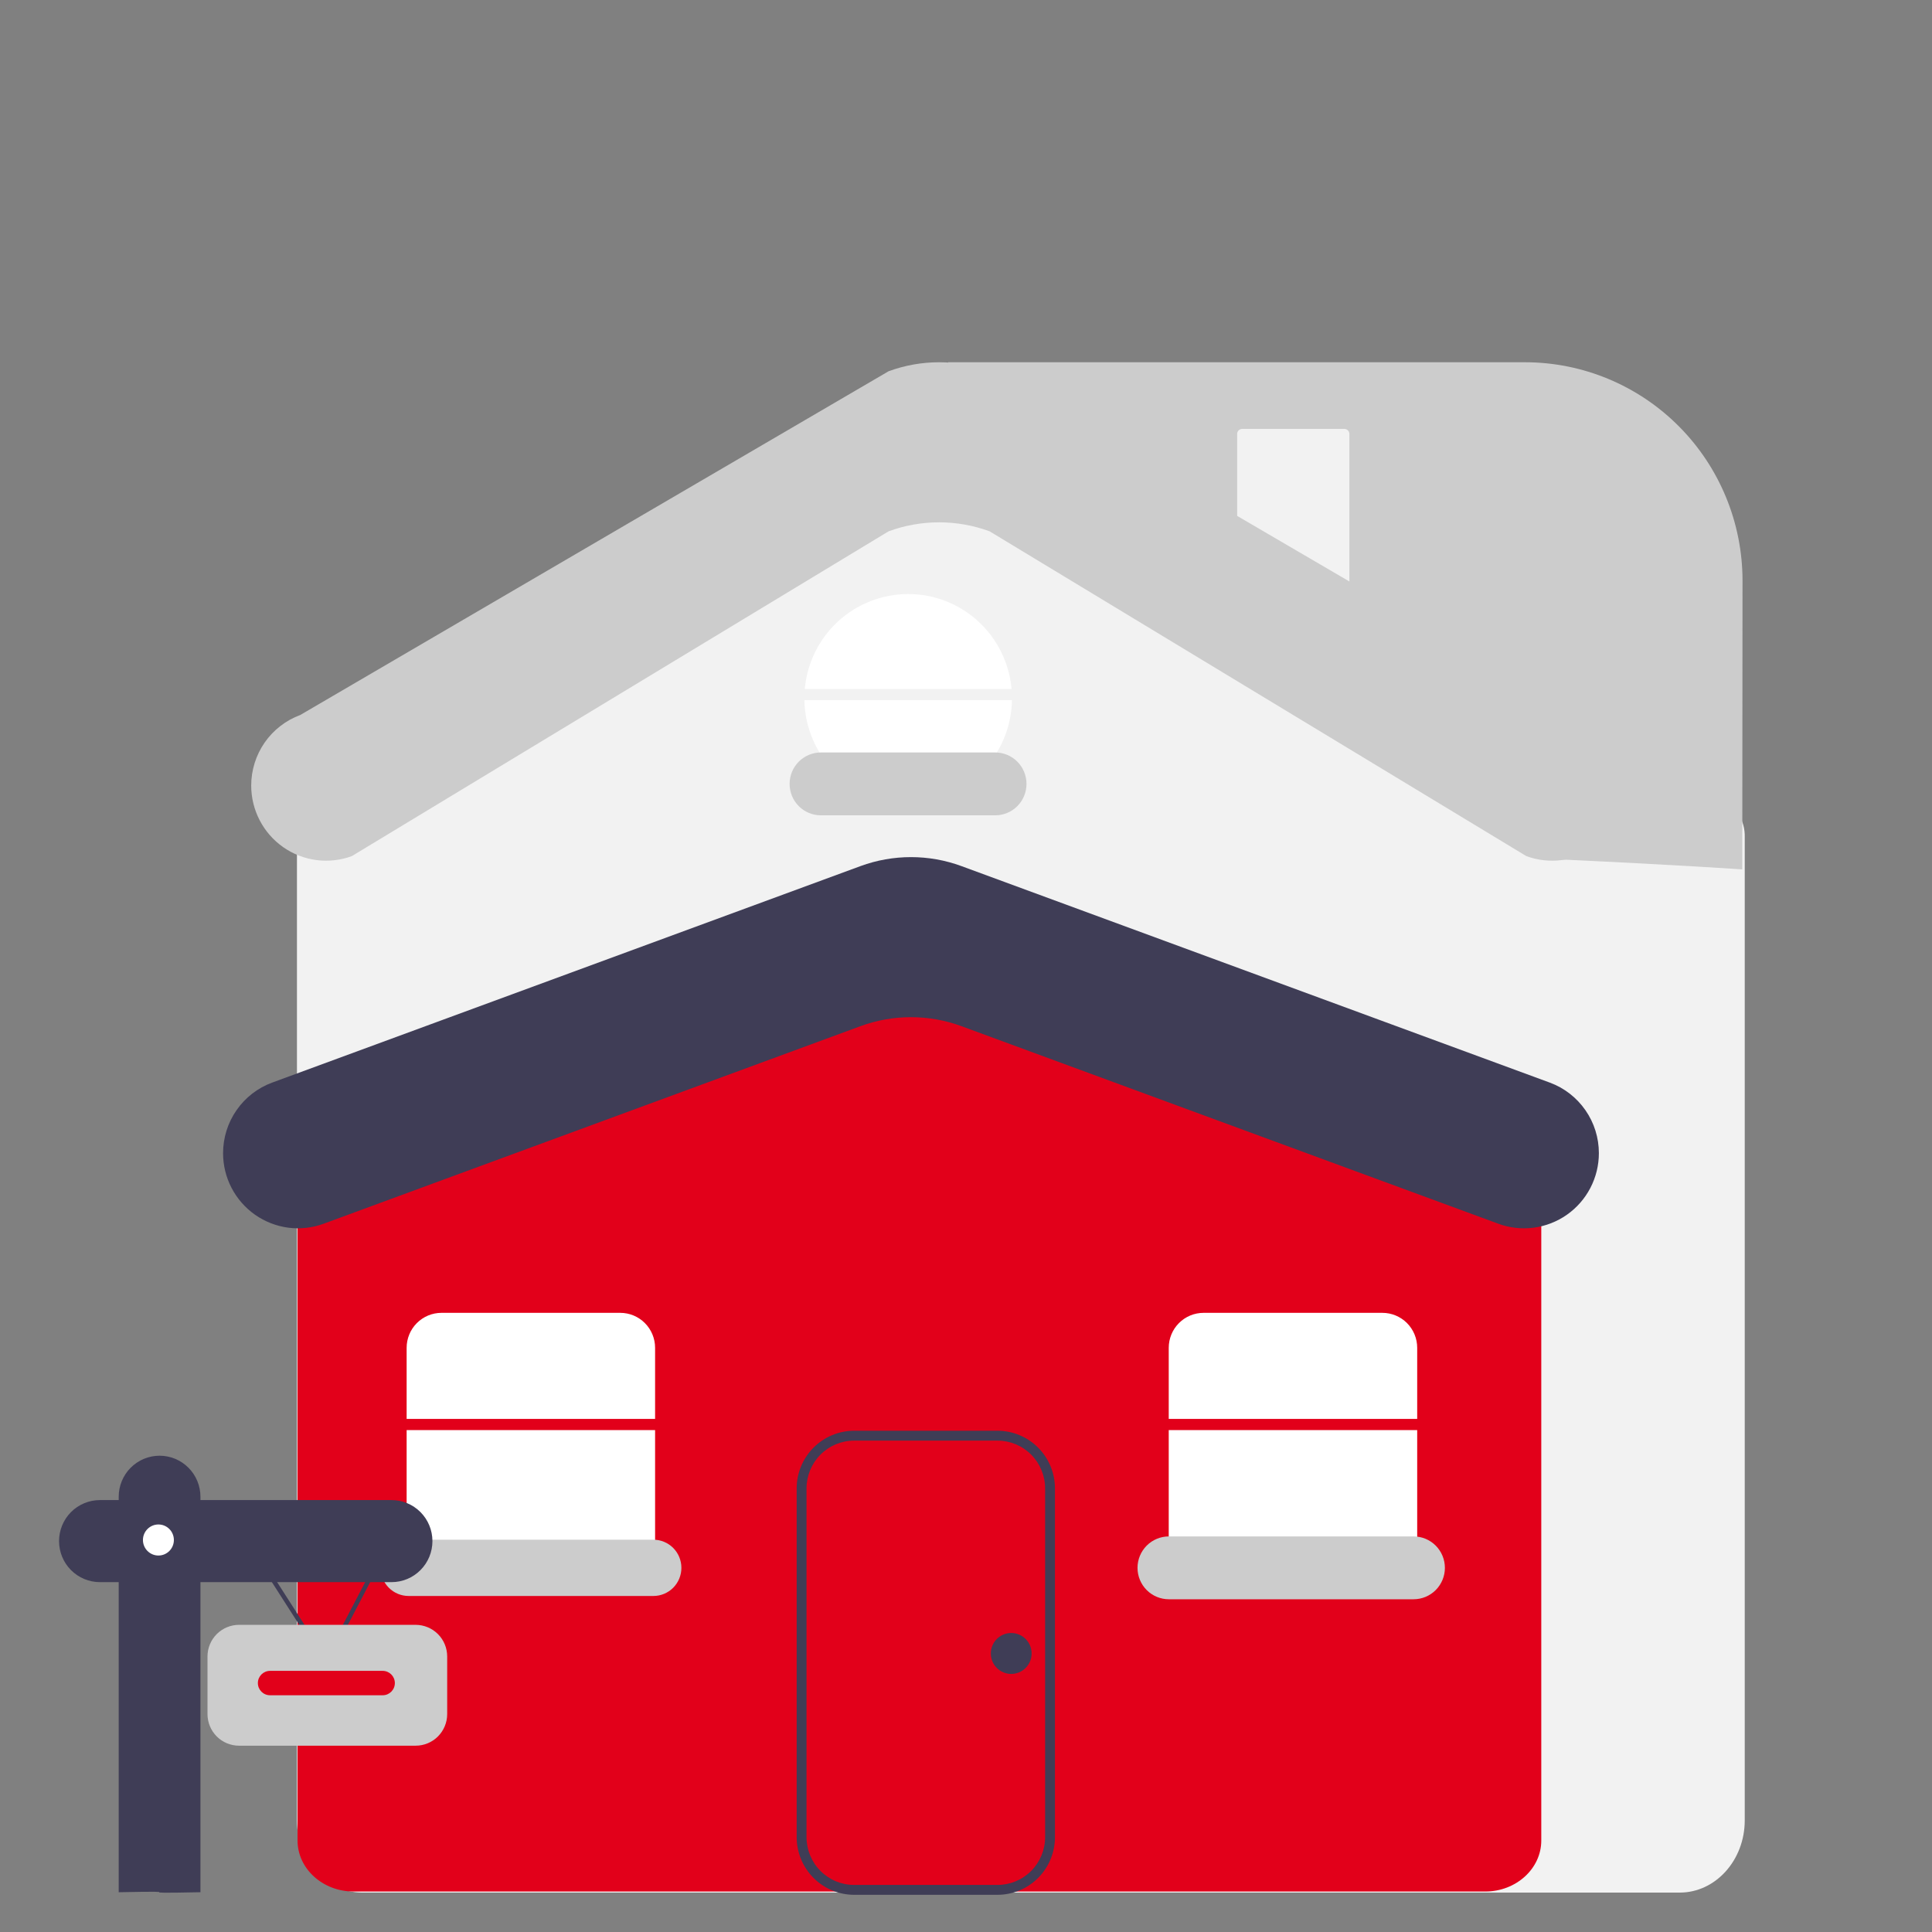
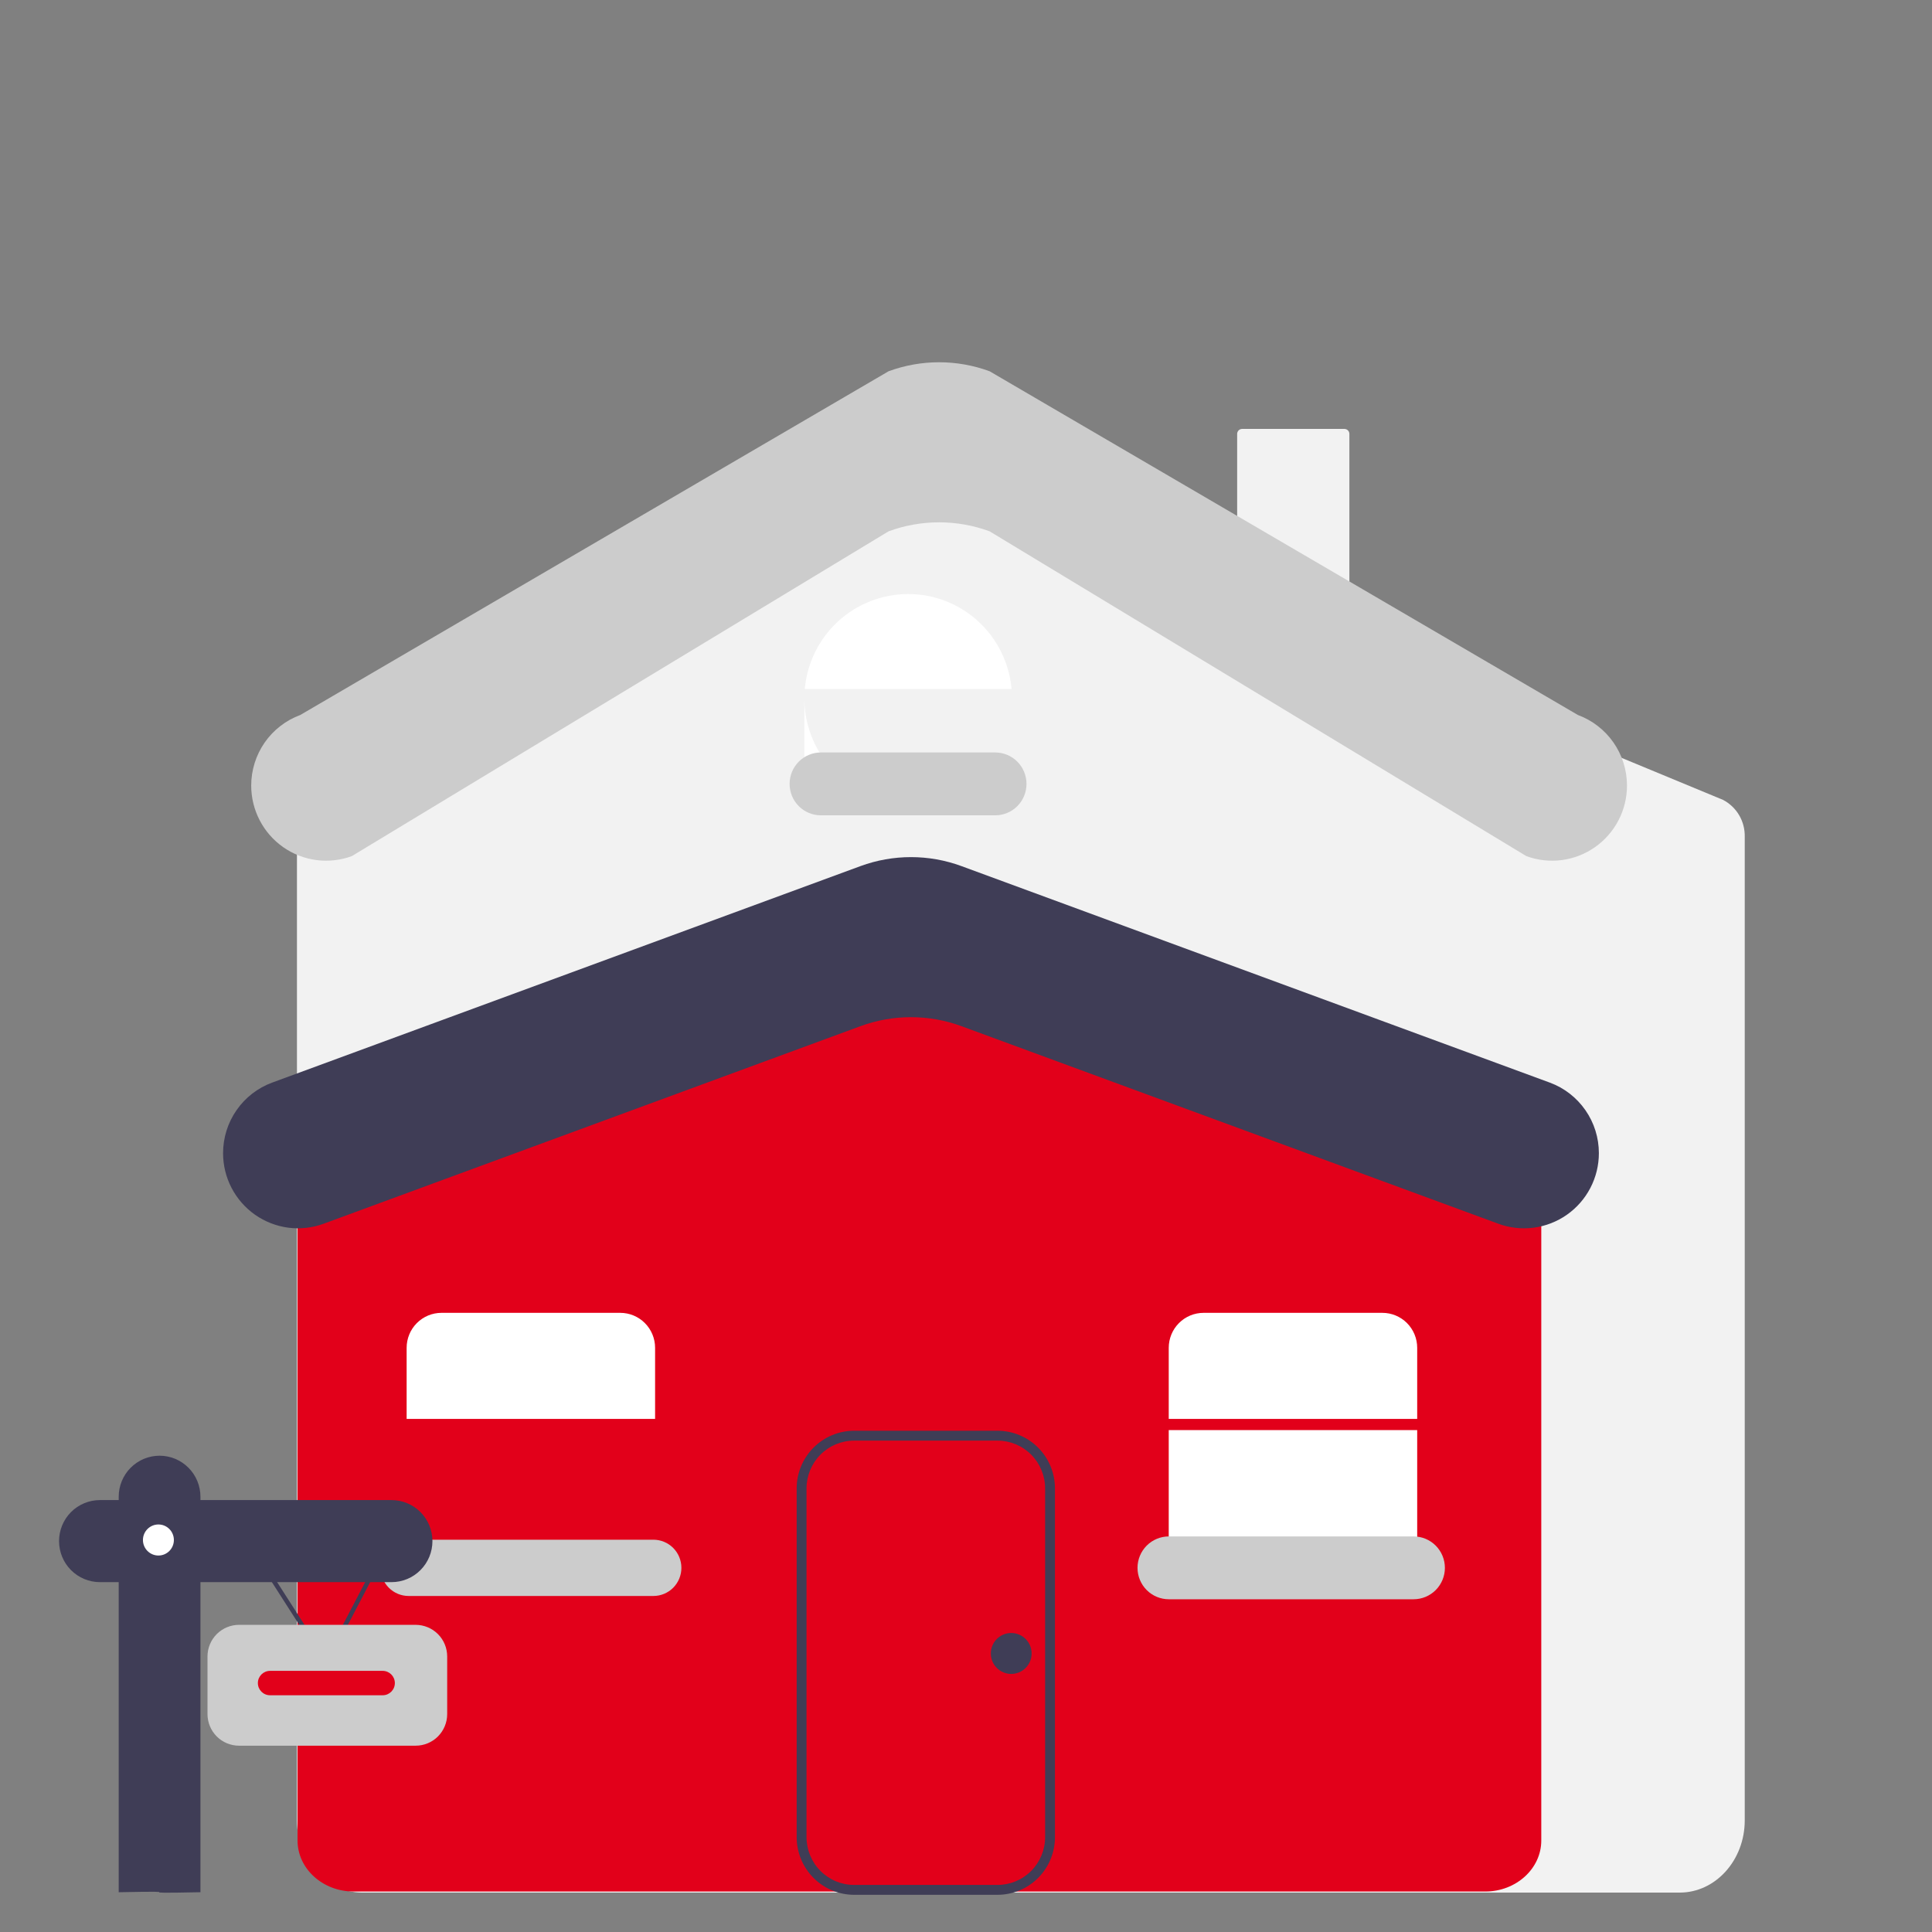
<svg xmlns="http://www.w3.org/2000/svg" width="80" height="80" viewBox="0 0 80 80" fill="none">
  <rect x="0" y="0" width="80" height="80" fill="#808080" stroke="none" />
  <path d="M69.554 78.368H14.988C13.503 78.368 12.296 77.027 12.296 75.378V34.642C12.29 34.331 12.369 34.024 12.526 33.756C12.683 33.489 12.911 33.27 13.185 33.124L33.805 20.593C34.935 20.029 36.179 19.736 37.441 19.735C38.703 19.733 39.948 20.024 41.08 20.585L71.351 33.123C71.626 33.268 71.856 33.487 72.014 33.755C72.172 34.024 72.252 34.331 72.246 34.643V75.378C72.246 77.027 71.038 78.368 69.554 78.368Z" fill="#F2F2F2" />
  <path d="M61.5 78.324H14.642C13.362 78.324 12.321 77.377 12.321 76.213V47.738C12.327 47.501 12.404 47.271 12.542 47.078C12.68 46.885 12.872 46.739 13.095 46.657L34.912 37.895C36.917 37.099 39.148 37.098 41.154 37.892L63.046 46.657C63.268 46.739 63.461 46.886 63.599 47.078C63.737 47.271 63.815 47.502 63.821 47.739V76.213C63.821 77.377 62.779 78.324 61.5 78.324Z" fill="#E2001A" />
  <path d="M27.126 58.755V55.81C27.126 55.426 26.974 55.057 26.703 54.786C26.433 54.514 26.066 54.362 25.683 54.362H18.281C17.898 54.362 17.531 54.514 17.261 54.786C16.99 55.057 16.838 55.426 16.838 55.81V58.755H27.126Z" fill="white" />
-   <path d="M16.838 59.217V63.781C16.838 64.165 16.99 64.534 17.261 64.805C17.531 65.077 17.898 65.229 18.281 65.229H25.683C26.066 65.229 26.433 65.077 26.703 64.805C26.974 64.534 27.126 64.165 27.126 63.781V59.217H16.838Z" fill="white" />
  <path d="M62.039 50.671L39.813 42.492C38.463 41.995 36.98 41.995 35.629 42.492L13.404 50.671C12.935 50.844 12.432 50.9 11.938 50.836C11.443 50.771 10.971 50.587 10.562 50.301C10.153 50.014 9.819 49.632 9.588 49.188C9.357 48.744 9.237 48.251 9.237 47.75C9.237 47.112 9.432 46.49 9.796 45.968C10.159 45.445 10.674 45.047 11.27 44.828L35.629 35.864C36.98 35.367 38.463 35.367 39.813 35.864L64.173 44.828C64.769 45.047 65.283 45.445 65.647 45.968C66.011 46.49 66.206 47.112 66.206 47.75C66.206 48.251 66.085 48.744 65.855 49.188C65.624 49.632 65.29 50.014 64.881 50.301C64.472 50.587 64 50.771 63.505 50.836C63.01 50.9 62.507 50.844 62.039 50.671Z" fill="#3F3D56" />
  <path d="M41.306 78.46H35.366C34.736 78.459 34.131 78.208 33.686 77.76C33.24 77.313 32.989 76.706 32.988 76.073V61.631C32.989 60.998 33.24 60.392 33.686 59.944C34.131 59.497 34.736 59.245 35.366 59.244H41.306C41.937 59.245 42.541 59.497 42.987 59.944C43.433 60.392 43.683 60.998 43.684 61.631V76.073C43.683 76.706 43.433 77.313 42.987 77.76C42.541 78.208 41.937 78.459 41.306 78.46ZM35.366 59.653C34.844 59.654 34.343 59.862 33.974 60.233C33.604 60.604 33.397 61.107 33.396 61.631V76.073C33.397 76.597 33.604 77.1 33.974 77.471C34.343 77.842 34.844 78.05 35.366 78.051H41.306C41.829 78.05 42.329 77.842 42.699 77.471C43.068 77.1 43.276 76.597 43.276 76.073V61.631C43.276 61.107 43.068 60.604 42.699 60.233C42.329 59.862 41.829 59.654 41.306 59.653H35.366Z" fill="#3F3D56" />
  <path d="M41.887 28.529C41.791 27.455 41.299 26.456 40.506 25.729C39.714 25.001 38.679 24.598 37.605 24.598C36.532 24.598 35.497 25.001 34.704 25.729C33.912 26.456 33.419 27.455 33.324 28.529H41.887Z" fill="white" />
-   <path d="M33.308 28.991C33.327 30.122 33.789 31.2 34.593 31.993C35.396 32.786 36.478 33.23 37.605 33.23C38.732 33.23 39.814 32.786 40.618 31.993C41.421 31.2 41.883 30.122 41.903 28.991H33.308Z" fill="white" />
+   <path d="M33.308 28.991C33.327 30.122 33.789 31.2 34.593 31.993C35.396 32.786 36.478 33.23 37.605 33.23C38.732 33.23 39.814 32.786 40.618 31.993H33.308Z" fill="white" />
  <path d="M41.209 33.761H33.992C33.648 33.761 33.318 33.624 33.075 33.38C32.832 33.136 32.696 32.805 32.696 32.46C32.696 32.114 32.832 31.783 33.075 31.539C33.318 31.295 33.648 31.158 33.992 31.158H41.209C41.553 31.158 41.883 31.295 42.126 31.539C42.369 31.783 42.505 32.114 42.505 32.46C42.505 32.805 42.369 33.136 42.126 33.38C41.883 33.624 41.553 33.761 41.209 33.761Z" fill="#CCCCCC" />
  <path d="M16.92 63.756C16.613 63.756 16.317 63.879 16.1 64.097C15.882 64.316 15.76 64.612 15.76 64.921C15.76 65.23 15.882 65.526 16.1 65.745C16.317 65.963 16.613 66.086 16.92 66.086H27.055C27.363 66.086 27.658 65.963 27.876 65.745C28.093 65.526 28.215 65.23 28.215 64.921C28.215 64.612 28.093 64.316 27.876 64.097C27.658 63.879 27.363 63.756 27.055 63.756H16.92Z" fill="#CCCCCC" />
  <path d="M48.395 59.217V63.781C48.395 64.165 48.547 64.534 48.818 64.805C49.088 65.077 49.455 65.229 49.838 65.229H57.241C57.623 65.229 57.99 65.077 58.261 64.805C58.531 64.534 58.683 64.165 58.683 63.781V59.217H48.395Z" fill="white" />
  <path d="M58.683 58.755V55.81C58.683 55.426 58.531 55.057 58.261 54.786C57.99 54.514 57.623 54.362 57.241 54.362H49.838C49.455 54.362 49.088 54.514 48.818 54.786C48.547 55.057 48.395 55.426 48.395 55.81V58.755H58.683Z" fill="white" />
  <path d="M41.872 69.314C42.339 69.314 42.717 68.935 42.717 68.467C42.717 67.998 42.339 67.619 41.872 67.619C41.406 67.619 41.028 67.998 41.028 68.467C41.028 68.935 41.406 69.314 41.872 69.314Z" fill="#3F3D56" />
  <path d="M13.499 69.012L10.173 63.818L10.327 63.718L13.483 68.648L16.056 63.725L16.218 63.81L13.499 69.012Z" fill="#3F3D56" />
  <path d="M16.213 62.115H8.3V61.977C8.3 61.754 8.256 61.533 8.171 61.327C8.086 61.121 7.961 60.933 7.804 60.776C7.647 60.618 7.46 60.493 7.255 60.407C7.05 60.322 6.83 60.278 6.607 60.278C6.385 60.278 6.165 60.322 5.96 60.407C5.754 60.493 5.568 60.618 5.411 60.776C5.253 60.933 5.129 61.121 5.044 61.327C4.959 61.533 4.915 61.754 4.915 61.977V62.115H4.137C3.688 62.115 3.258 62.294 2.94 62.612C2.623 62.931 2.445 63.363 2.445 63.814C2.445 64.264 2.623 64.697 2.94 65.015C3.258 65.334 3.688 65.513 4.137 65.513H4.915V78.353C8.287 78.285 4.89 78.422 8.3 78.353V65.513H16.213C16.662 65.513 17.093 65.334 17.41 65.015C17.728 64.697 17.906 64.264 17.906 63.814C17.906 63.363 17.728 62.931 17.41 62.612C17.093 62.294 16.662 62.115 16.213 62.115Z" fill="#3F3D56" />
  <path d="M6.56 64.411C6.914 64.411 7.2 64.123 7.2 63.768C7.2 63.413 6.914 63.125 6.56 63.125C6.206 63.125 5.919 63.413 5.919 63.768C5.919 64.123 6.206 64.411 6.56 64.411Z" fill="white" />
  <path d="M17.213 72.285H9.896C9.55 72.285 9.219 72.147 8.974 71.902C8.73 71.656 8.592 71.324 8.592 70.977V68.59C8.592 68.243 8.73 67.91 8.974 67.665C9.219 67.42 9.55 67.282 9.896 67.281H17.213C17.559 67.282 17.89 67.42 18.135 67.665C18.379 67.91 18.517 68.243 18.517 68.59V70.977C18.517 71.324 18.379 71.656 18.135 71.902C17.89 72.147 17.559 72.285 17.213 72.285Z" fill="#CCCCCC" />
  <path d="M15.847 69.187H11.181C10.903 69.187 10.678 69.413 10.678 69.692C10.678 69.971 10.903 70.197 11.181 70.197H15.847C16.124 70.197 16.35 69.971 16.35 69.692C16.35 69.413 16.124 69.187 15.847 69.187Z" fill="#E2001A" />
  <path d="M58.533 66.222H48.399C48.055 66.222 47.725 66.085 47.482 65.841C47.239 65.597 47.102 65.266 47.102 64.921C47.102 64.576 47.239 64.245 47.482 64.001C47.725 63.757 48.055 63.62 48.399 63.62H58.533C58.877 63.62 59.207 63.757 59.45 64.001C59.693 64.245 59.83 64.576 59.83 64.921C59.83 65.266 59.693 65.597 59.45 65.841C59.207 66.085 58.877 66.222 58.533 66.222Z" fill="#CCCCCC" />
-   <path d="M72.144 36.001C72.144 36.001 69.687 35.825 64.672 35.591C58.693 25.088 39.263 22.557 39.263 15V15H63.145C65.534 15 67.826 15.953 69.515 17.649C71.205 19.345 72.154 21.646 72.154 24.044L72.144 36.001Z" fill="#CCCCCC" />
  <path d="M51.432 17.761C51.378 17.761 51.327 17.783 51.288 17.821C51.25 17.86 51.229 17.912 51.228 17.966V24.797C51.229 24.851 51.25 24.903 51.288 24.942C51.327 24.98 51.378 25.001 51.432 25.002H55.671C55.725 25.001 55.777 24.98 55.815 24.942C55.853 24.903 55.875 24.851 55.875 24.797V17.966C55.875 17.912 55.853 17.86 55.815 17.821C55.777 17.783 55.725 17.761 55.671 17.761H51.432Z" fill="#F2F2F2" />
  <path d="M63.203 35.45L40.978 22.001C39.627 21.504 38.145 21.504 36.794 22.001L14.568 35.45C14.1 35.622 13.597 35.678 13.102 35.614C12.607 35.549 12.135 35.366 11.726 35.079C11.317 34.792 10.983 34.41 10.753 33.966C10.522 33.522 10.402 33.029 10.402 32.528C10.402 31.891 10.597 31.269 10.96 30.746C11.324 30.224 11.838 29.826 12.434 29.606L36.794 15.373C38.145 14.876 39.627 14.876 40.978 15.373L65.337 29.606C65.933 29.826 66.448 30.224 66.811 30.746C67.175 31.268 67.37 31.891 67.37 32.528C67.37 33.029 67.25 33.522 67.019 33.966C66.788 34.41 66.454 34.792 66.045 35.079C65.636 35.366 65.164 35.549 64.67 35.614C64.175 35.678 63.672 35.622 63.203 35.45Z" fill="#CCCCCC" />
</svg>